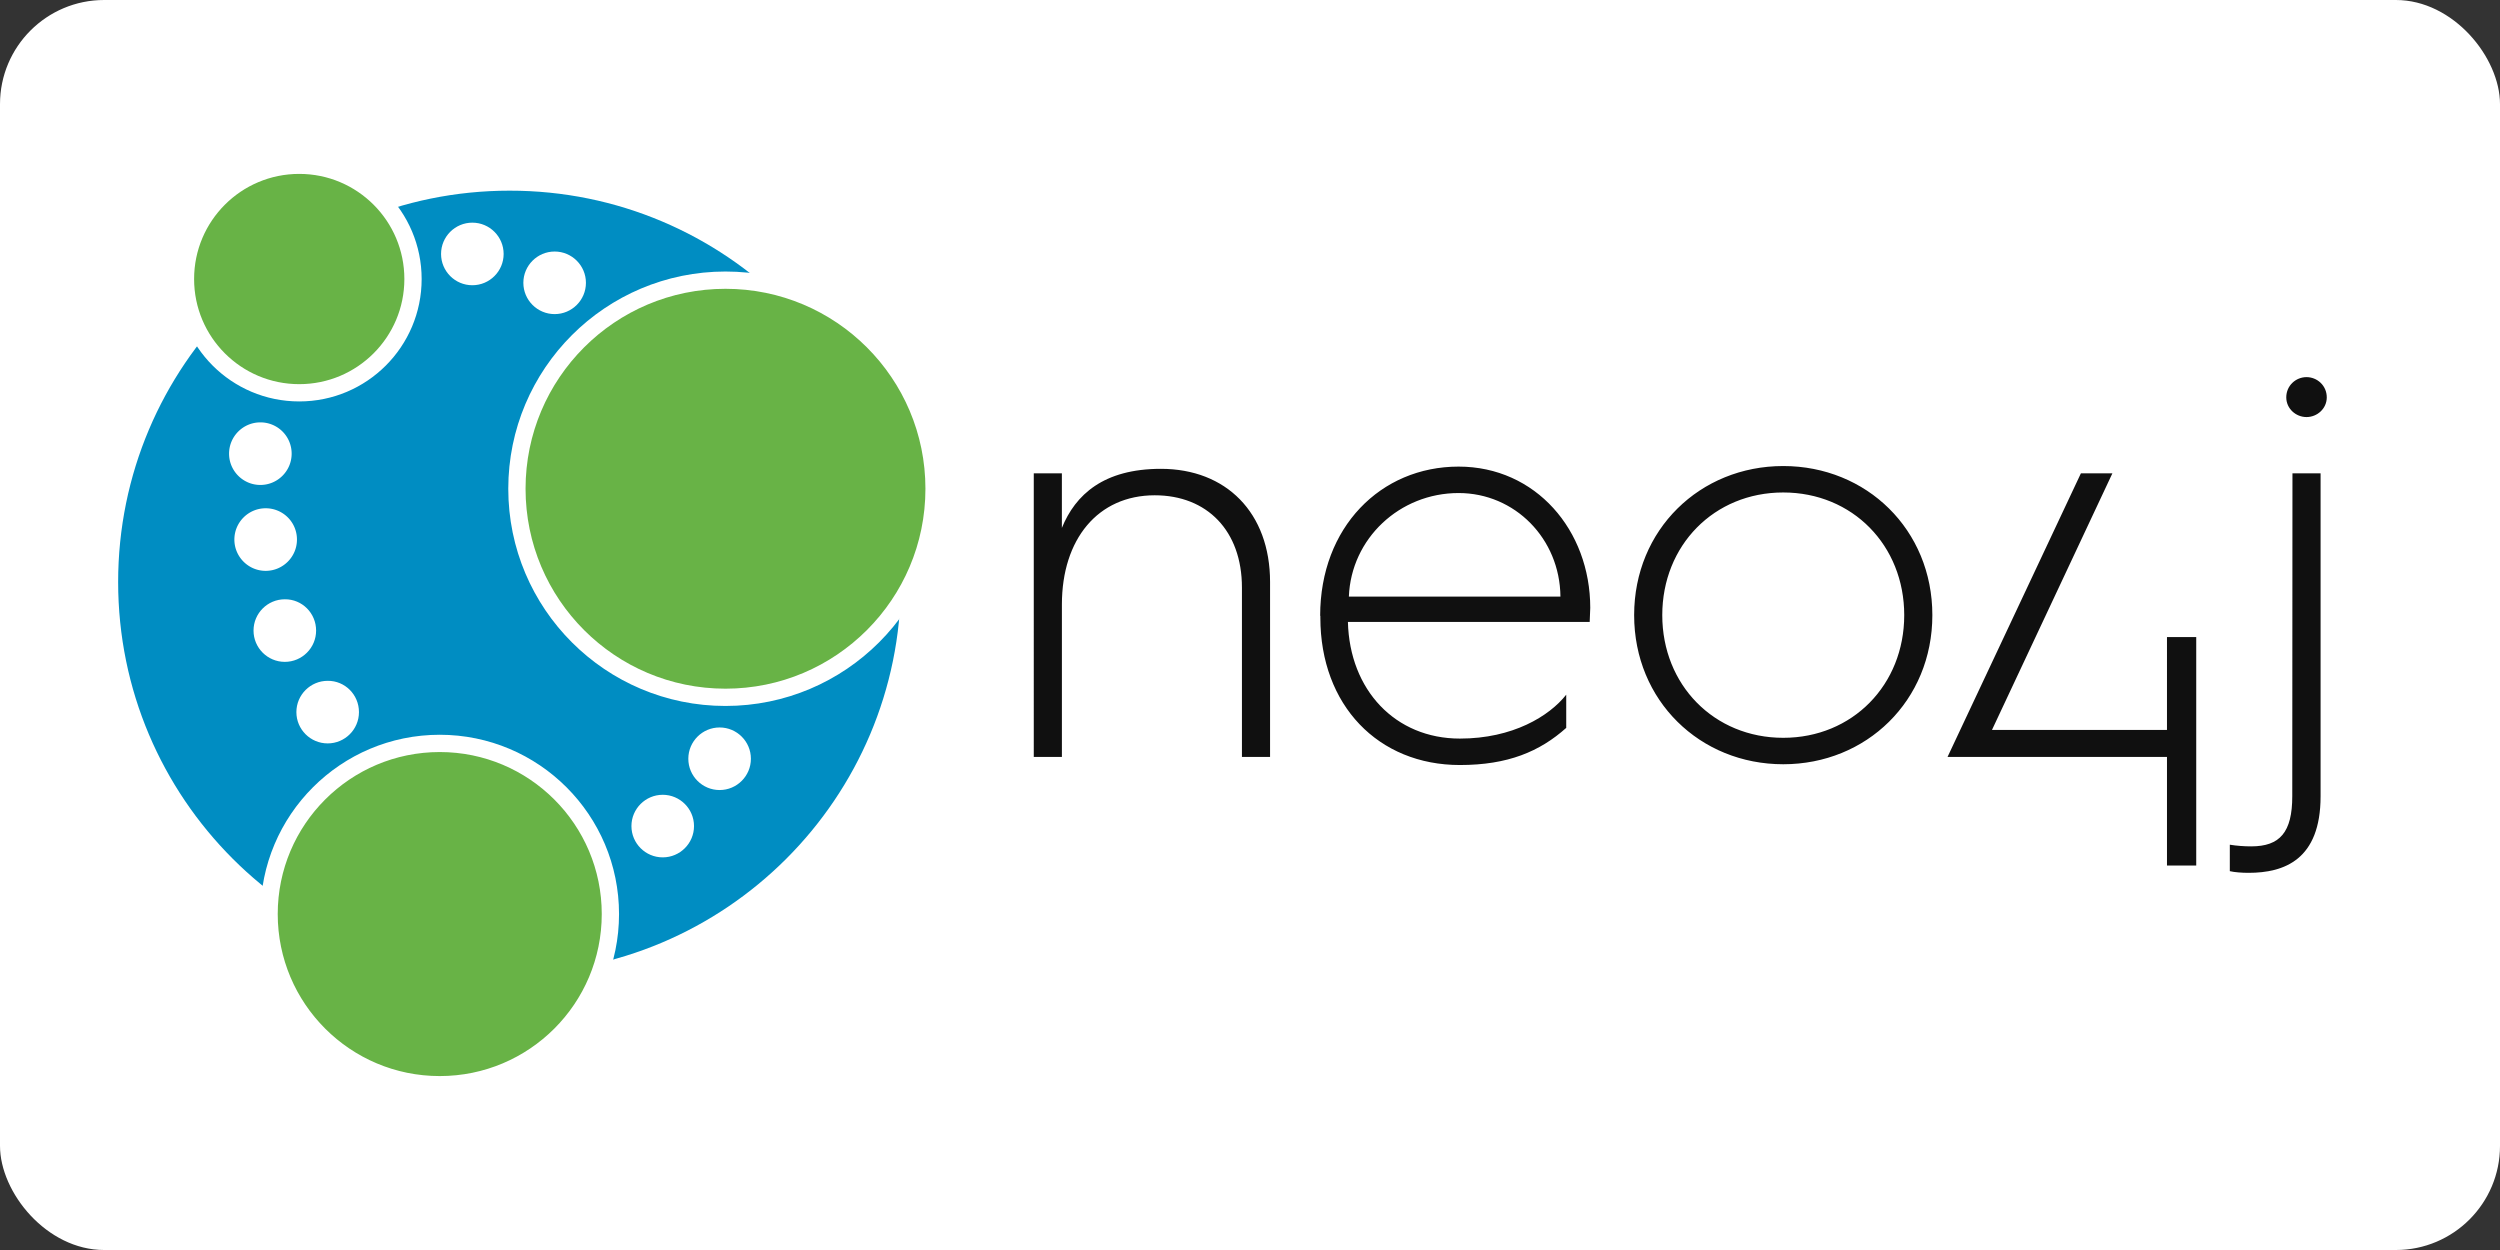
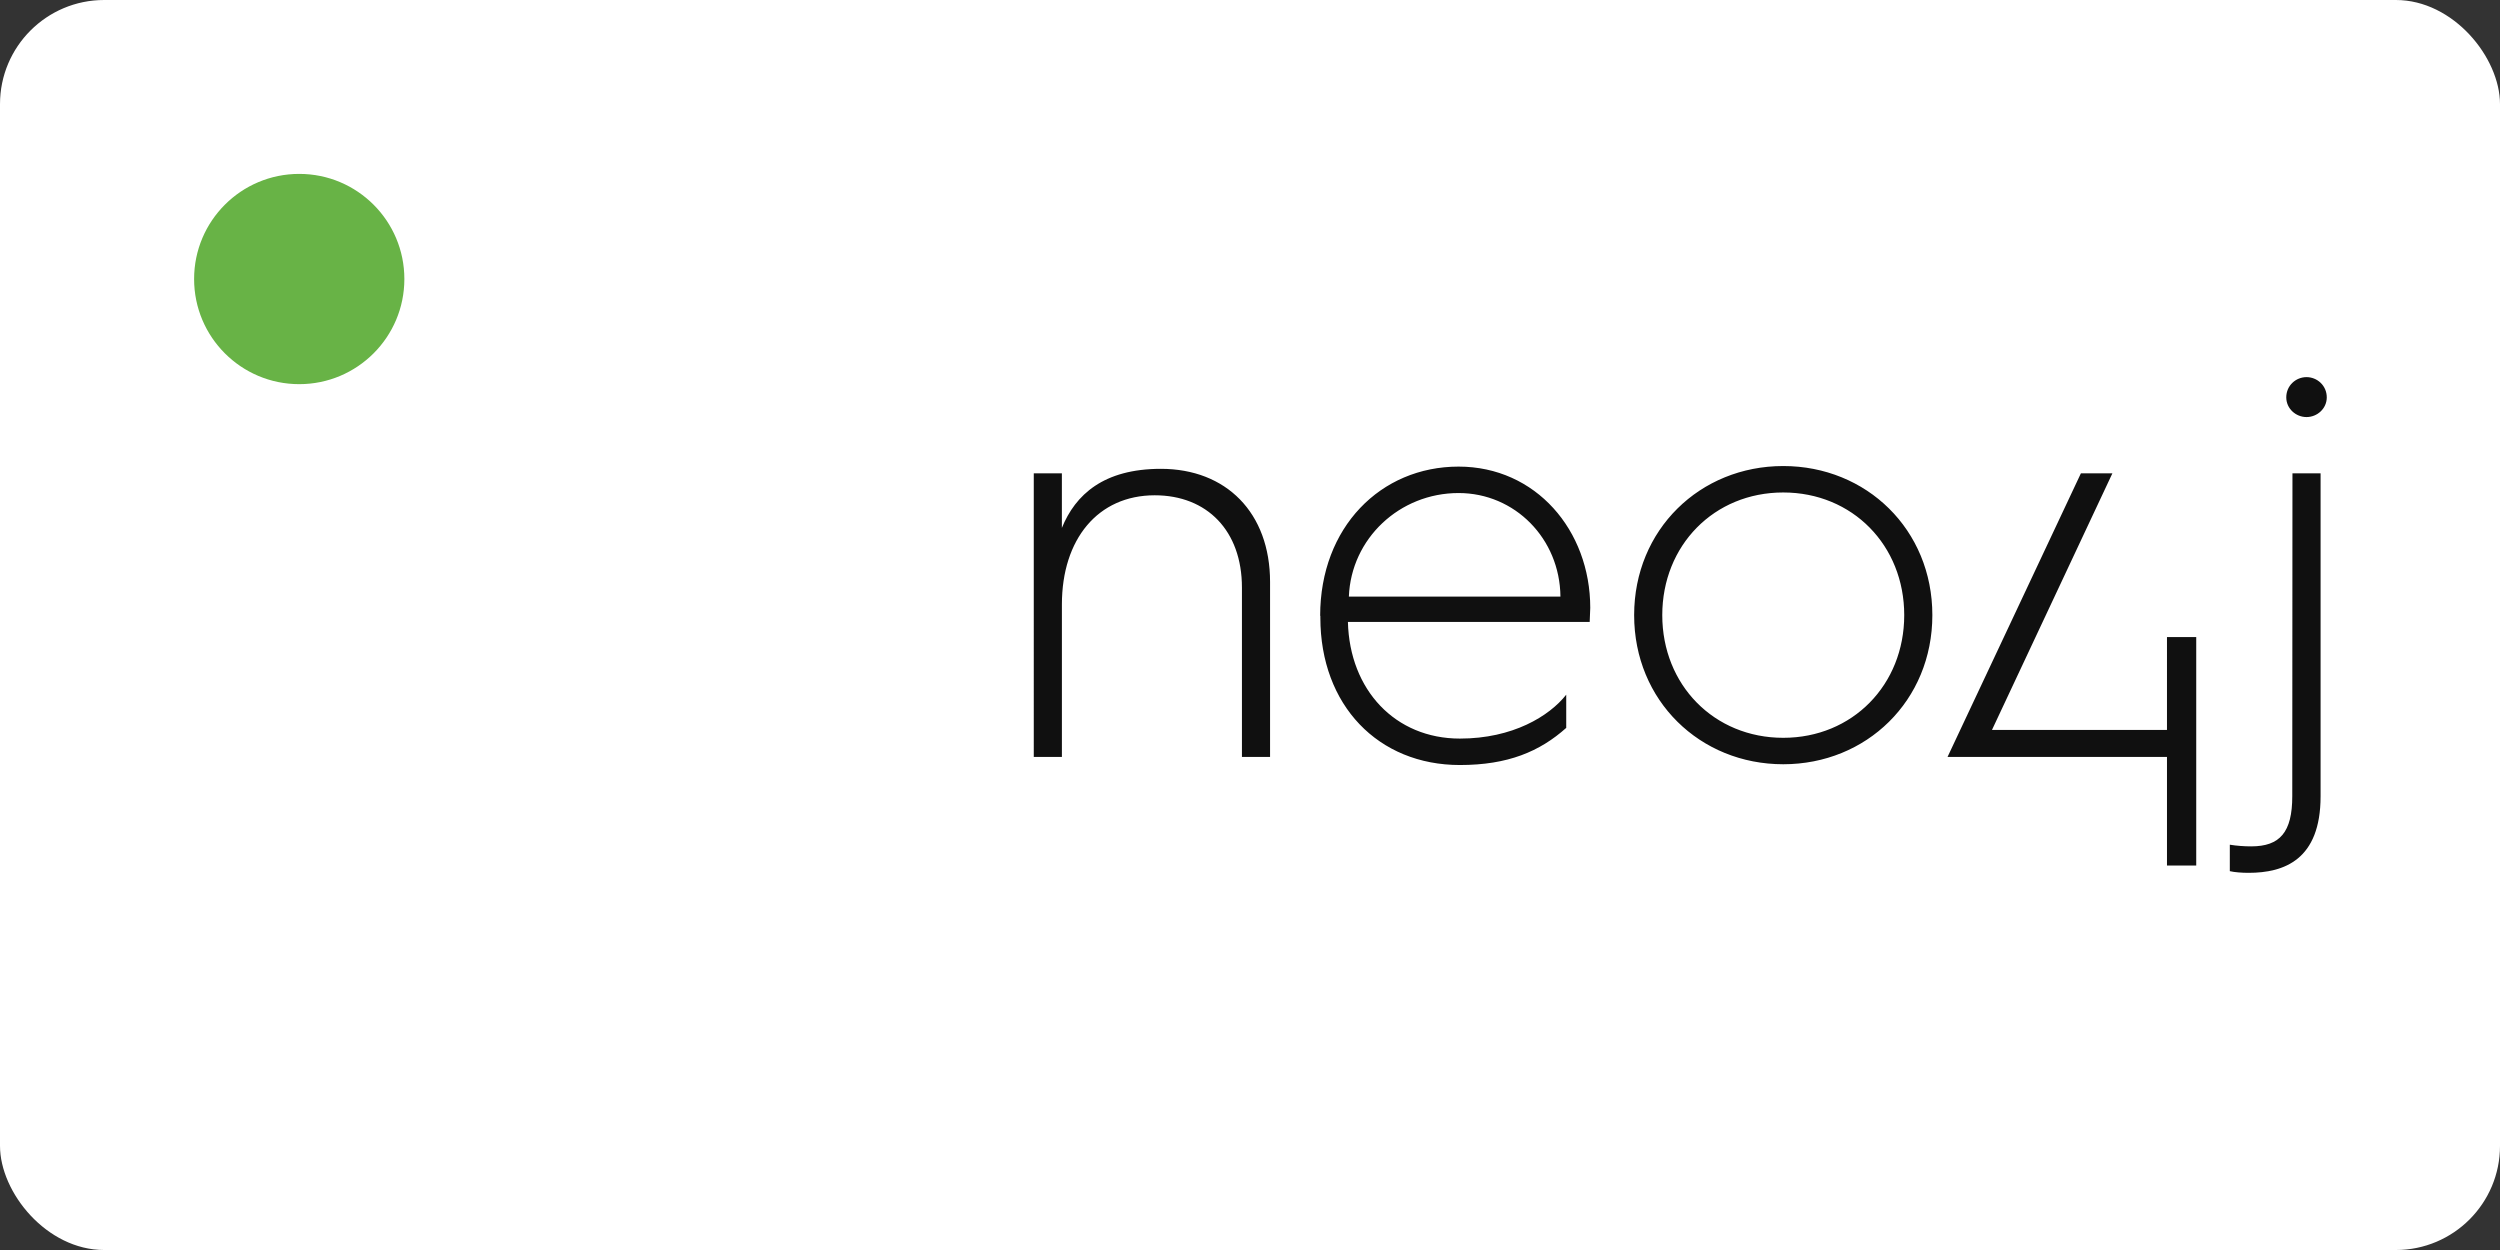
<svg xmlns="http://www.w3.org/2000/svg" xmlns:xlink="http://www.w3.org/1999/xlink" width="120" height="60">
  <rect width="100%" height="100%" fill="#333333" stroke="none" />
  <rect width="120" height="60" rx="5" fill="white" />
  <g transform="matrix(.237 0 0 .237 5.37 -9.354)">
-     <path d="M159.8 157.35c0 43.78-35.485 79.265-79.265 79.265S1.27 201.13 1.27 157.35s35.485-79.265 79.265-79.265c43.78-.04 79.266 35.485 79.266 79.265" fill="#008dc2" />
    <g fill="#fff">
      <use xlink:href="#B" />
      <use xlink:href="#B" x="1.075" y="17.397" />
-       <path d="M41.363 167.18c0 3.495-2.842 6.337-6.337 6.337s-6.337-2.842-6.337-6.337 2.842-6.337 6.337-6.337c3.496-.038 6.337 2.804 6.337 6.337m8.68 16.514c0 3.495-2.842 6.337-6.337 6.337s-6.337-2.842-6.337-6.337 2.842-6.337 6.337-6.337c3.495-.038 6.337 2.804 6.337 6.337" />
      <use xlink:href="#C" />
-       <path d="M129.423 193.14c0 3.495-2.842 6.337-6.337 6.337s-6.337-2.842-6.337-6.337 2.842-6.337 6.337-6.337 6.337 2.843 6.337 6.337" />
      <use xlink:href="#C" x="-21.89" y="-110.027" />
      <path d="M79.345 90.9c0 3.495-2.842 6.337-6.337 6.337S66.67 94.405 66.67 90.9s2.842-6.337 6.337-6.337 6.337 2.843 6.337 6.337" />
    </g>
    <g fill="#68b346" stroke="#fff" stroke-width="3.5">
-       <circle r="42.244" cy="138.454" cx="124.277" />
-       <circle r="34.563" cy="224.594" cx="66.403" />
      <circle r="23.042" cy="95.98" cx="37.946" />
    </g>
  </g>
  <path d="M49.62 22.72h1.35v2.62c.648-1.593 2-2.836 4.753-2.836 3.133 0 5.24 2.107 5.24 5.43v8.4h-1.35v-8.13c0-2.728-1.674-4.43-4.186-4.43-2.728 0-4.456 2.107-4.456 5.24v7.32h-1.35V22.72zm13.748 6.834c0-4.24 2.9-7.157 6.644-7.157 3.7 0 6.32 3.052 6.32 6.78l-.027.675H64.7c.08 3.268 2.27 5.6 5.375 5.6 2.54 0 4.294-1.08 5.104-2.107v1.593c-1.27 1.134-2.8 1.783-5.104 1.783-3.916 0-6.698-2.863-6.698-7.076v-.08zm11.533-.918c-.027-2.782-2.188-4.97-4.888-4.97-2.836 0-5.16 2.188-5.267 4.97zm10.695-6.266c3.997 0 7.157 3.052 7.157 7.157s-3.16 7.157-7.157 7.157-7.157-3.052-7.157-7.157 3.16-7.157 7.157-7.157zm0 13.045c3.322 0 5.807-2.54 5.807-5.888s-2.485-5.888-5.807-5.888-5.807 2.54-5.807 5.888 2.485 5.888 5.807 5.888zM99.883 22.72h1.512l-5.78 12.316h8.4V30.58h1.404v10.965h-1.404v-5.213H93.482zm10.155 0h1.35v15.503c0 3.052-1.756 3.673-3.457 3.673-.324 0-.675-.027-.9-.08v-1.27c.324.054.702.08 1.026.08 1.377 0 1.972-.675 1.972-2.404zm-.297-3.646c0-.567.46-.972.972-.972s.972.405.972.972c0 .54-.46.945-.972.945s-.972-.405-.972-.945z" fill="#101010" />
  <defs>
    <path id="B" d="M36.41 131.35c0 3.495-2.842 6.337-6.337 6.337s-6.337-2.842-6.337-6.337 2.842-6.337 6.337-6.337a6.32 6.32 0 0 1 6.337 6.337" />
    <path id="C" d="M117.902 206.775c0 3.495-2.842 6.337-6.337 6.337s-6.337-2.842-6.337-6.337 2.842-6.337 6.337-6.337 6.337 2.842 6.337 6.337" />
  </defs>
</svg>